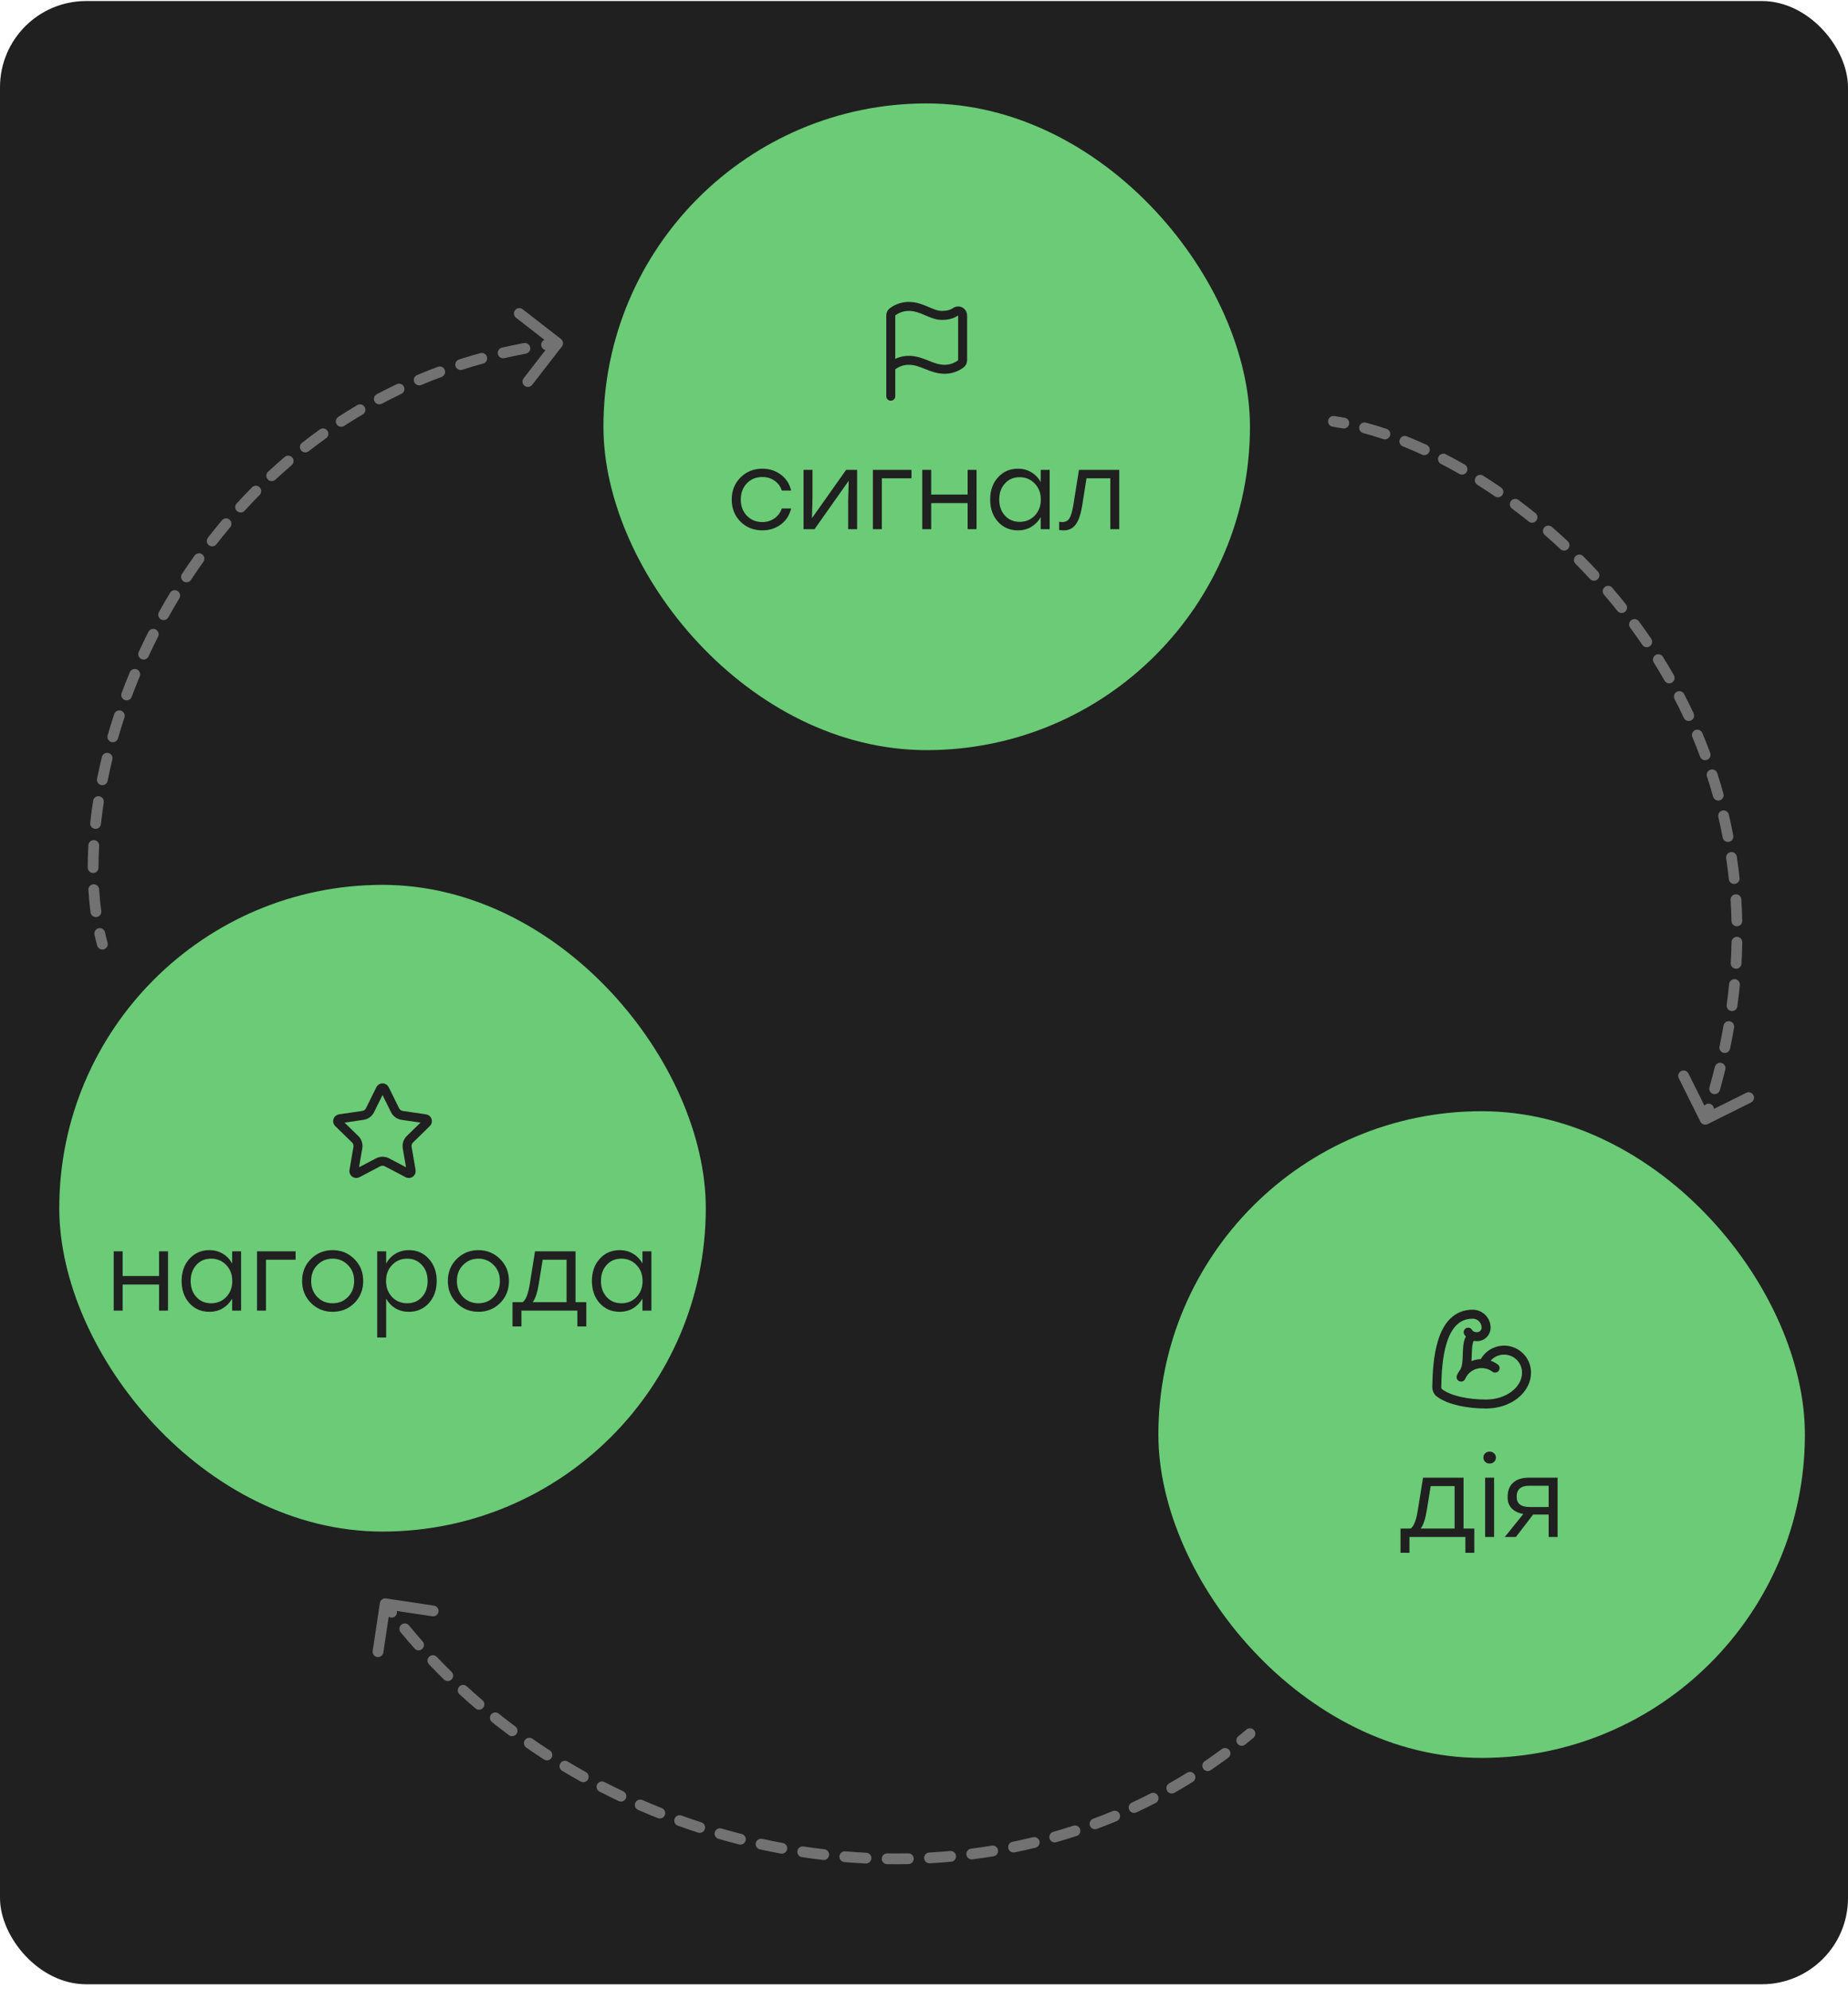
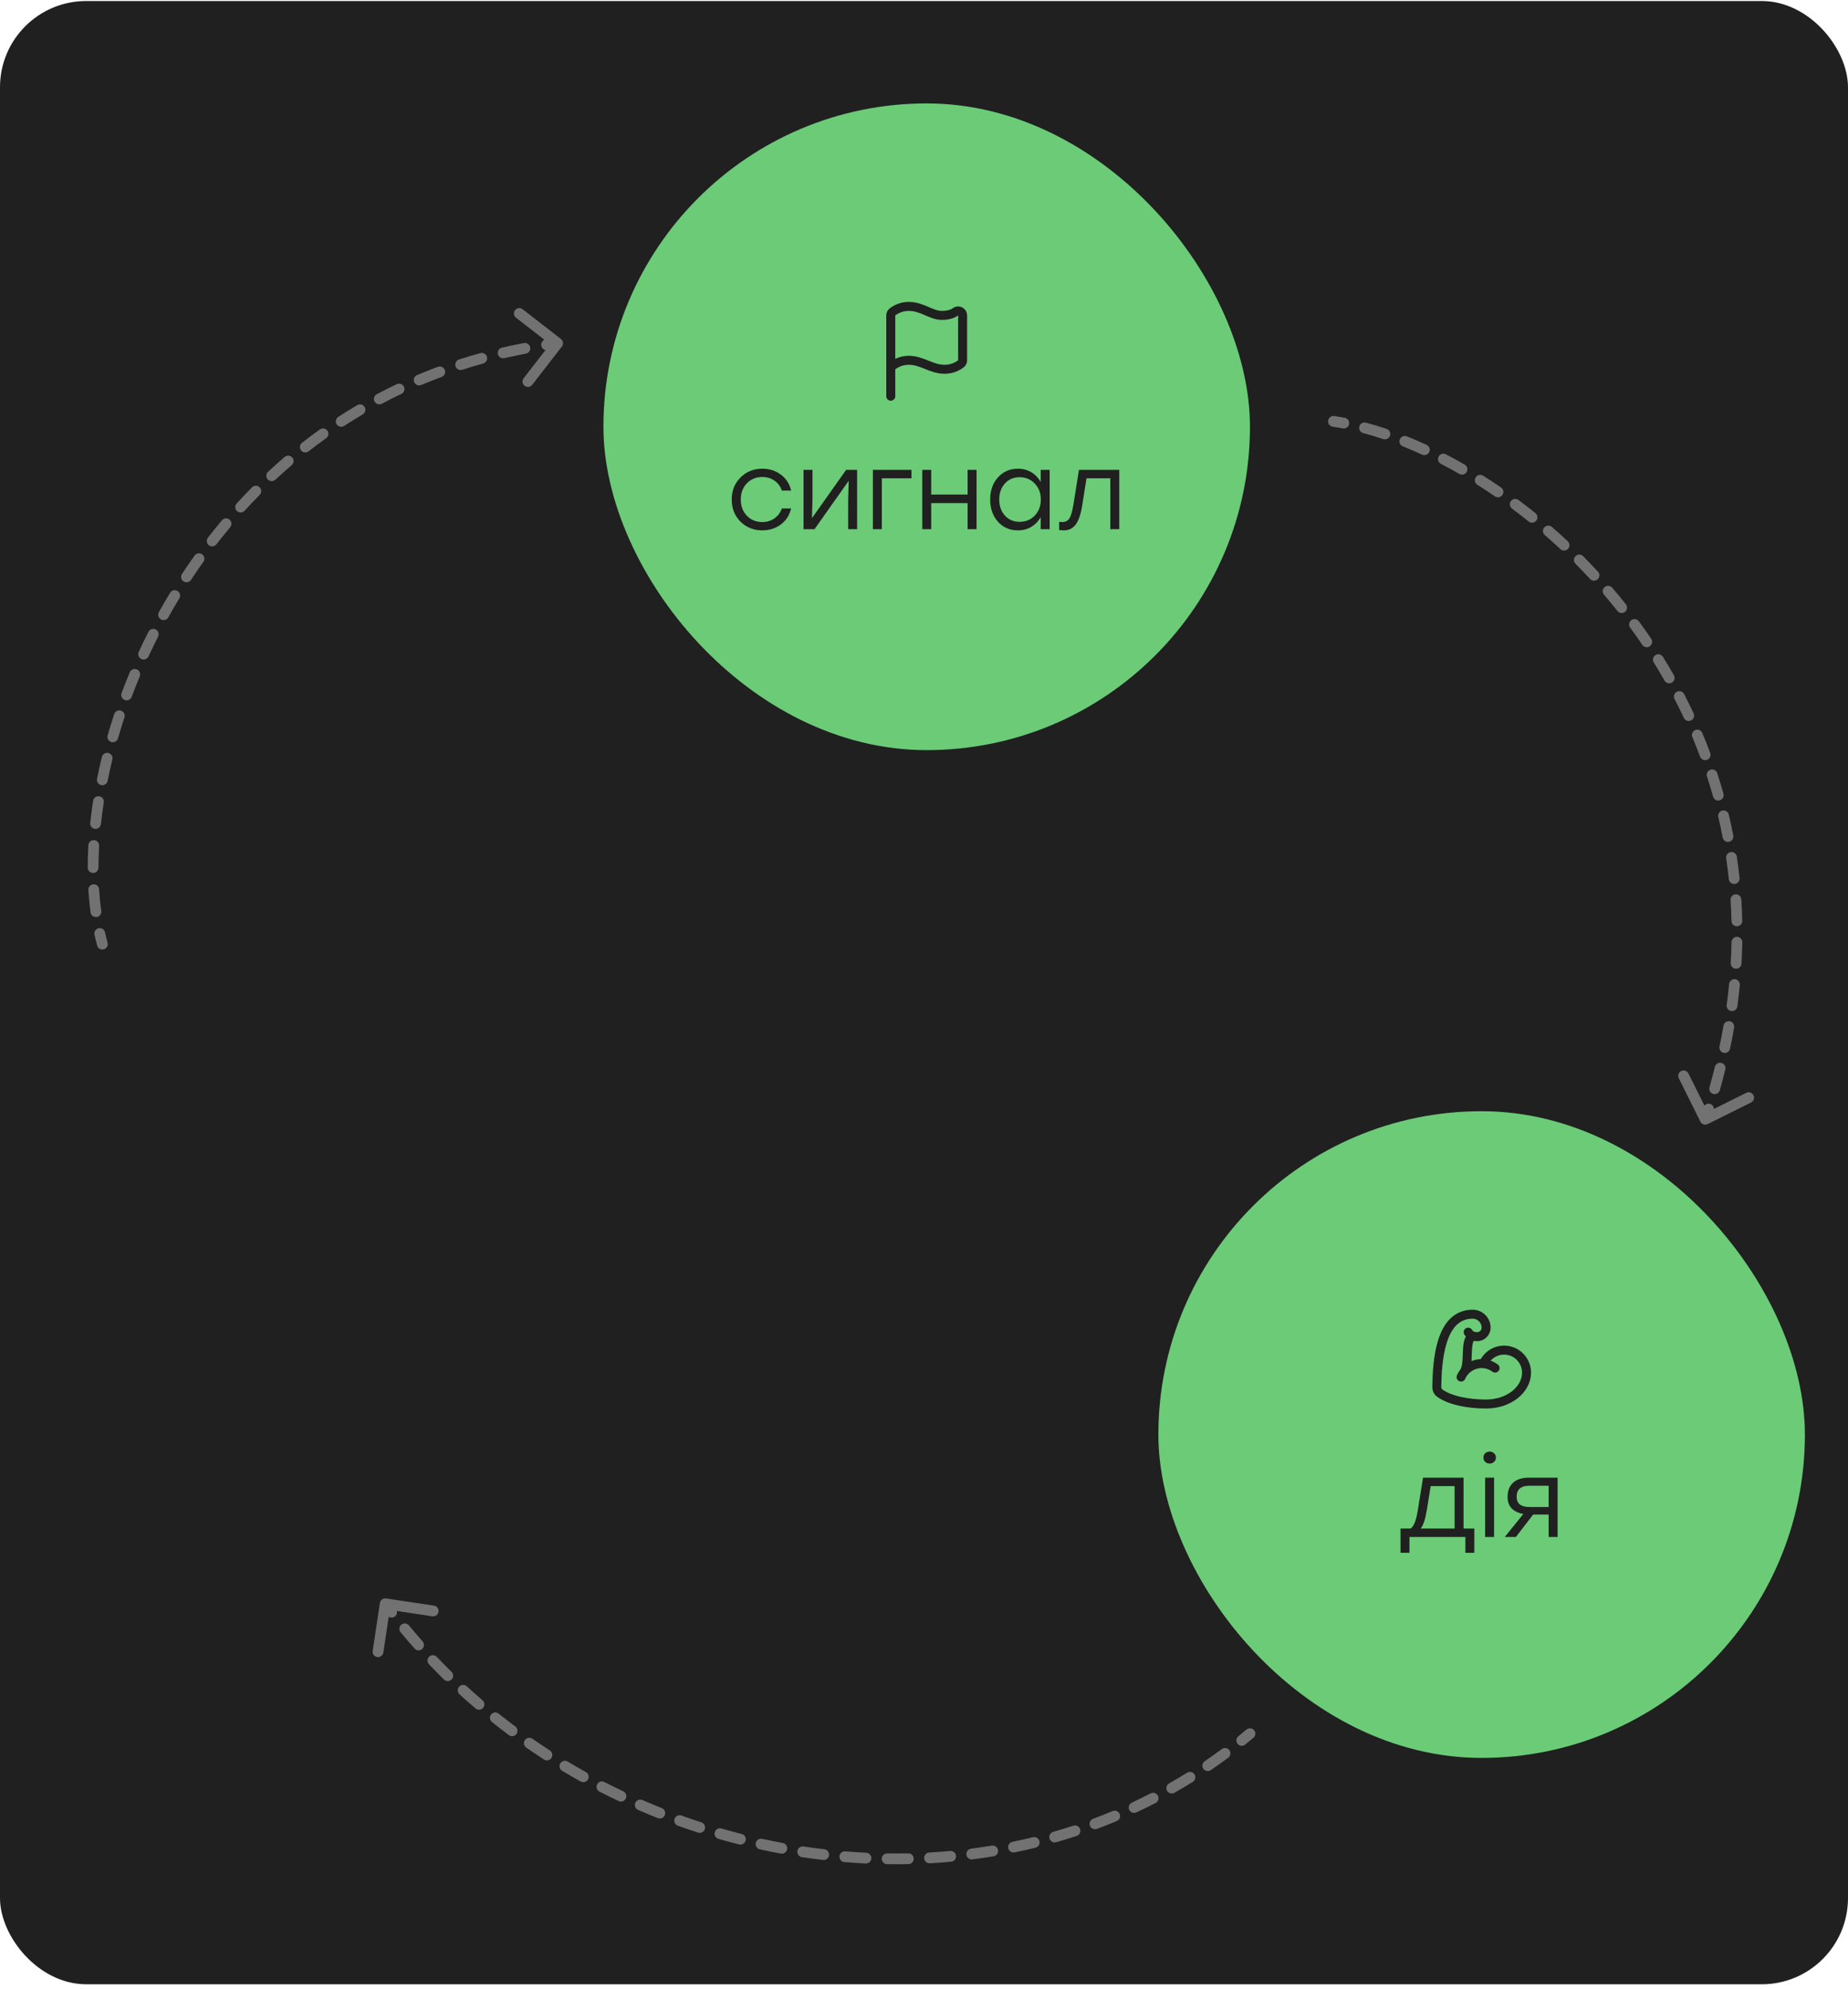
<svg xmlns="http://www.w3.org/2000/svg" width="343" height="369" viewBox="0 0 343 369" fill="none">
  <g clip-path="url(#clip0_4480_845)">
    <rect y="0.19" width="343" height="368" rx="16" fill="#202020" />
    <rect x="112" y="19.19" width="120" height="120" rx="60" fill="#6BCB77" />
    <path d="M165.333 73.523V58.523C165.333 58.394 165.363 58.266 165.421 58.15C165.479 58.035 165.563 57.934 165.667 57.856C166.532 57.207 167.585 56.856 168.667 56.856C171.167 56.856 172.833 58.523 174.777 58.523C175.889 58.523 176.741 58.301 177.333 57.856C177.457 57.764 177.604 57.707 177.758 57.693C177.913 57.679 178.068 57.709 178.206 57.778C178.344 57.847 178.461 57.953 178.542 58.085C178.624 58.217 178.667 58.368 178.667 58.523V66.856C178.667 66.986 178.637 67.113 178.579 67.229C178.521 67.345 178.437 67.445 178.333 67.523C177.468 68.172 176.415 68.523 175.333 68.523C172.833 68.523 171.167 66.856 168.667 66.856C167.437 66.856 166.25 67.31 165.333 68.13" stroke="#202020" stroke-width="1.667" stroke-linecap="round" stroke-linejoin="round" />
    <path d="M141.493 98.41C139.88 98.41 138.527 97.87 137.433 96.79C136.353 95.696 135.813 94.33 135.813 92.69C135.813 91.05 136.353 89.69 137.433 88.61C138.527 87.516 139.88 86.97 141.493 86.97C142.8 86.97 143.947 87.336 144.933 88.07C145.92 88.803 146.553 89.79 146.833 91.03H145.113C144.86 90.256 144.407 89.643 143.753 89.19C143.1 88.736 142.347 88.51 141.493 88.51C140.333 88.51 139.373 88.903 138.613 89.69C137.867 90.476 137.493 91.476 137.493 92.69C137.493 93.903 137.867 94.903 138.613 95.69C139.373 96.476 140.333 96.87 141.493 96.87C142.347 96.87 143.093 96.643 143.733 96.19C144.387 95.736 144.847 95.123 145.113 94.35H146.833C146.54 95.603 145.9 96.596 144.913 97.33C143.927 98.05 142.787 98.41 141.493 98.41ZM157.044 87.19H159.084V98.19H157.424V92.91L157.524 89.21L151.184 98.19H149.144V87.19H150.804V92.47L150.704 96.15L157.044 87.19ZM169.175 87.19V88.75H163.675V98.19H162.015V87.19H169.175ZM179.595 87.19H181.255V98.19H179.595V93.35H172.835V98.19H171.175V87.19H172.835V91.77H179.595V87.19ZM193.162 87.19H194.822V98.19H193.162V95.97C192.722 96.73 192.136 97.33 191.402 97.77C190.682 98.196 189.856 98.41 188.922 98.41C187.429 98.41 186.196 97.876 185.222 96.81C184.262 95.73 183.782 94.356 183.782 92.69C183.782 91.023 184.262 89.656 185.222 88.59C186.196 87.51 187.429 86.97 188.922 86.97C189.856 86.97 190.689 87.19 191.422 87.63C192.156 88.07 192.736 88.676 193.162 89.45V87.19ZM189.242 96.83C190.376 96.83 191.316 96.443 192.062 95.67C192.809 94.883 193.182 93.89 193.182 92.69C193.182 91.49 192.809 90.503 192.062 89.73C191.316 88.943 190.376 88.55 189.242 88.55C188.122 88.55 187.209 88.943 186.502 89.73C185.809 90.503 185.462 91.49 185.462 92.69C185.462 93.903 185.816 94.896 186.522 95.67C187.229 96.443 188.136 96.83 189.242 96.83ZM200.263 87.19H207.743V98.19H206.083V88.75H201.663L200.843 93.91C200.576 95.523 200.169 96.676 199.623 97.37C199.089 98.063 198.376 98.41 197.483 98.41C197.163 98.41 196.863 98.39 196.583 98.35V96.83C196.823 96.856 197.016 96.87 197.163 96.87C197.736 96.87 198.169 96.656 198.463 96.23C198.756 95.79 199.003 94.983 199.203 93.81L200.263 87.19Z" fill="#202020" />
    <rect x="215" y="206.19" width="120" height="120" rx="60" fill="#6BCB77" />
    <path d="M275.341 253.037C275.721 252.157 276.393 251.434 277.243 250.992C278.094 250.549 279.071 250.413 280.01 250.607C280.949 250.802 281.793 251.314 282.398 252.057C283.003 252.801 283.334 253.731 283.333 254.69C283.333 257.911 280 260.523 275.833 260.523C272.436 260.523 269.039 259.84 267.191 258.471C266.836 258.208 266.665 257.778 266.674 257.336C266.765 252.792 267.189 243.856 273.333 243.856C273.996 243.856 274.632 244.12 275.101 244.589C275.57 245.058 275.833 245.693 275.833 246.356C275.833 246.798 275.658 247.222 275.345 247.535C275.033 247.848 274.609 248.023 274.167 248.023C273.246 248.023 272.8 247.653 272.5 247.19M277.5 253.856C276.997 253.479 276.415 253.22 275.798 253.1C275.181 252.979 274.545 253 273.937 253.16C273.329 253.321 272.765 253.616 272.287 254.026C271.81 254.435 271.431 254.947 271.18 255.523M273.303 247.877C271.683 248.837 272.917 253.023 271.667 254.69" stroke="#202020" stroke-width="1.667" stroke-linecap="round" stroke-linejoin="round" />
    <path d="M271.644 283.63H273.644V288.13H271.984V285.19H269.984H261.604V288.13H259.944V283.63H261.824C262.424 283.216 262.87 282.063 263.164 280.17L264.124 274.19H271.644V283.63ZM263.684 283.63H269.984V275.75H265.544L264.824 280.21C264.557 281.863 264.177 283.003 263.684 283.63ZM275.65 269.67C275.877 269.456 276.157 269.35 276.49 269.35C276.823 269.35 277.097 269.456 277.31 269.67C277.537 269.883 277.65 270.143 277.65 270.45C277.65 270.77 277.537 271.036 277.31 271.25C277.097 271.463 276.823 271.57 276.49 271.57C276.157 271.57 275.877 271.463 275.65 271.25C275.437 271.036 275.33 270.77 275.33 270.45C275.33 270.143 275.437 269.883 275.65 269.67ZM275.65 285.19V274.19H277.31V285.19H275.65ZM283.739 274.19H289.099V285.19H287.439V281.03H284.559L281.359 285.19H279.299L282.739 280.93C281.833 280.77 281.119 280.43 280.599 279.91C280.079 279.376 279.819 278.67 279.819 277.79C279.819 276.63 280.159 275.743 280.839 275.13C281.519 274.503 282.486 274.19 283.739 274.19ZM283.879 279.63H287.439V275.69H283.799C282.266 275.69 281.499 276.376 281.499 277.75C281.499 279.003 282.293 279.63 283.879 279.63Z" fill="#202020" />
-     <rect x="11" y="164.19" width="120" height="120" rx="60" fill="#6BCB77" />
    <path d="M70.604 202.102C70.641 202.028 70.697 201.966 70.767 201.923C70.837 201.879 70.918 201.856 71 201.856C71.082 201.856 71.163 201.879 71.233 201.923C71.303 201.966 71.359 202.028 71.396 202.102L73.321 206.001C73.448 206.258 73.635 206.48 73.866 206.648C74.098 206.817 74.367 206.926 74.65 206.968L78.955 207.598C79.037 207.61 79.113 207.644 79.176 207.697C79.239 207.75 79.286 207.82 79.312 207.899C79.337 207.977 79.34 208.061 79.32 208.141C79.301 208.221 79.259 208.294 79.2 208.351L76.087 211.383C75.881 211.583 75.728 211.83 75.639 212.103C75.55 212.375 75.529 212.665 75.578 212.948L76.312 217.231C76.327 217.313 76.318 217.397 76.287 217.474C76.256 217.55 76.204 217.617 76.137 217.666C76.07 217.714 75.991 217.743 75.908 217.749C75.826 217.755 75.743 217.737 75.67 217.698L71.822 215.675C71.568 215.542 71.286 215.472 71 215.472C70.713 215.472 70.431 215.542 70.177 215.675L66.33 217.698C66.257 217.737 66.174 217.754 66.092 217.748C66.01 217.742 65.93 217.713 65.864 217.665C65.797 217.616 65.745 217.55 65.714 217.473C65.683 217.397 65.674 217.313 65.688 217.231L66.422 212.949C66.471 212.666 66.45 212.376 66.361 212.103C66.273 211.83 66.119 211.583 65.913 211.383L62.8 208.352C62.74 208.295 62.698 208.222 62.678 208.141C62.658 208.061 62.661 207.977 62.687 207.898C62.712 207.819 62.759 207.75 62.823 207.696C62.886 207.643 62.963 207.609 63.045 207.597L67.349 206.968C67.633 206.927 67.902 206.817 68.134 206.649C68.366 206.48 68.553 206.258 68.68 206.001L70.604 202.102Z" stroke="#202020" stroke-width="1.667" stroke-linecap="round" stroke-linejoin="round" />
    <path d="M29.523 232.19H31.183V243.19H29.523V238.35H22.763V243.19H21.103V232.19H22.763V236.77H29.523V232.19ZM43.09 232.19H44.75V243.19H43.09V240.97C42.65 241.73 42.063 242.33 41.33 242.77C40.61 243.196 39.783 243.41 38.85 243.41C37.357 243.41 36.123 242.876 35.15 241.81C34.19 240.73 33.71 239.356 33.71 237.69C33.71 236.023 34.19 234.656 35.15 233.59C36.123 232.51 37.357 231.97 38.85 231.97C39.783 231.97 40.617 232.19 41.35 232.63C42.083 233.07 42.663 233.676 43.09 234.45V232.19ZM39.17 241.83C40.303 241.83 41.243 241.443 41.99 240.67C42.737 239.883 43.11 238.89 43.11 237.69C43.11 236.49 42.737 235.503 41.99 234.73C41.243 233.943 40.303 233.55 39.17 233.55C38.05 233.55 37.137 233.943 36.43 234.73C35.737 235.503 35.39 236.49 35.39 237.69C35.39 238.903 35.743 239.896 36.45 240.67C37.157 241.443 38.063 241.83 39.17 241.83ZM54.865 232.19V233.75H49.365V243.19H47.705V232.19H54.865ZM61.733 231.97C63.32 231.97 64.66 232.516 65.753 233.61C66.86 234.69 67.413 236.05 67.413 237.69C67.413 239.33 66.867 240.696 65.773 241.79C64.68 242.87 63.333 243.41 61.733 243.41C60.147 243.41 58.806 242.863 57.713 241.77C56.62 240.676 56.073 239.316 56.073 237.69C56.073 236.063 56.62 234.703 57.713 233.61C58.82 232.516 60.16 231.97 61.733 231.97ZM64.573 234.73C63.8 233.943 62.853 233.55 61.733 233.55C60.613 233.55 59.666 233.943 58.893 234.73C58.133 235.503 57.753 236.49 57.753 237.69C57.753 238.89 58.133 239.883 58.893 240.67C59.666 241.443 60.613 241.83 61.733 241.83C62.867 241.83 63.813 241.443 64.573 240.67C65.347 239.883 65.733 238.89 65.733 237.69C65.733 236.49 65.347 235.503 64.573 234.73ZM75.912 231.97C77.405 231.97 78.632 232.51 79.592 233.59C80.565 234.656 81.052 236.023 81.052 237.69C81.052 239.356 80.565 240.73 79.592 241.81C78.618 242.876 77.385 243.41 75.892 243.41C74.958 243.41 74.125 243.196 73.392 242.77C72.672 242.33 72.098 241.73 71.672 240.97V248.19H70.012V232.19H71.672V234.45C72.098 233.676 72.678 233.07 73.412 232.63C74.145 232.19 74.978 231.97 75.912 231.97ZM75.592 241.83C76.698 241.83 77.605 241.443 78.312 240.67C79.018 239.896 79.372 238.903 79.372 237.69C79.372 236.49 79.018 235.503 78.312 234.73C77.605 233.943 76.698 233.55 75.592 233.55C74.458 233.55 73.518 233.943 72.772 234.73C72.025 235.503 71.652 236.49 71.652 237.69C71.652 238.89 72.025 239.883 72.772 240.67C73.518 241.443 74.458 241.83 75.592 241.83ZM88.784 231.97C90.371 231.97 91.711 232.516 92.804 233.61C93.911 234.69 94.464 236.05 94.464 237.69C94.464 239.33 93.917 240.696 92.824 241.79C91.731 242.87 90.384 243.41 88.784 243.41C87.197 243.41 85.857 242.863 84.764 241.77C83.671 240.676 83.124 239.316 83.124 237.69C83.124 236.063 83.671 234.703 84.764 233.61C85.871 232.516 87.211 231.97 88.784 231.97ZM91.624 234.73C90.851 233.943 89.904 233.55 88.784 233.55C87.664 233.55 86.717 233.943 85.944 234.73C85.184 235.503 84.804 236.49 84.804 237.69C84.804 238.89 85.184 239.883 85.944 240.67C86.717 241.443 87.664 241.83 88.784 241.83C89.917 241.83 90.864 241.443 91.624 240.67C92.397 239.883 92.784 238.89 92.784 237.69C92.784 236.49 92.397 235.503 91.624 234.73ZM106.824 241.63H108.824V246.13H107.164V243.19H105.164H96.784V246.13H95.124V241.63H97.004C97.603 241.216 98.05 240.063 98.344 238.17L99.303 232.19H106.824V241.63ZM98.864 241.63H105.164V233.75H100.724L100.004 238.21C99.737 239.863 99.357 241.003 98.864 241.63ZM119.242 232.19H120.902V243.19H119.242V240.97C118.802 241.73 118.216 242.33 117.482 242.77C116.762 243.196 115.936 243.41 115.002 243.41C113.509 243.41 112.276 242.876 111.302 241.81C110.342 240.73 109.862 239.356 109.862 237.69C109.862 236.023 110.342 234.656 111.302 233.59C112.276 232.51 113.509 231.97 115.002 231.97C115.936 231.97 116.769 232.19 117.502 232.63C118.236 233.07 118.816 233.676 119.242 234.45V232.19ZM115.322 241.83C116.456 241.83 117.396 241.443 118.142 240.67C118.889 239.883 119.262 238.89 119.262 237.69C119.262 236.49 118.889 235.503 118.142 234.73C117.396 233.943 116.456 233.55 115.322 233.55C114.202 233.55 113.289 233.943 112.582 234.73C111.889 235.503 111.542 236.49 111.542 237.69C111.542 238.903 111.896 239.896 112.602 240.67C113.309 241.443 114.216 241.83 115.322 241.83Z" fill="#202020" />
    <path d="M247.643 77.2C247.097 77.121 246.59 77.5 246.51 78.046C246.431 78.593 246.81 79.1 247.357 79.179L247.5 78.19L247.643 77.2ZM315.605 208.135C315.851 208.63 316.451 208.831 316.946 208.585L325.002 204.573C325.496 204.327 325.698 203.726 325.452 203.232C325.205 202.738 324.605 202.536 324.111 202.783L316.949 206.349L313.383 199.188C313.137 198.693 312.537 198.492 312.042 198.738C311.548 198.984 311.347 199.585 311.593 200.079L315.605 208.135ZM249.237 79.493C249.78 79.596 250.303 79.238 250.405 78.696C250.507 78.153 250.15 77.63 249.608 77.528L249.423 78.511L249.237 79.493ZM253.527 78.423C252.993 78.28 252.445 78.598 252.303 79.131C252.16 79.665 252.478 80.213 253.011 80.355L253.269 79.389L253.527 78.423ZM256.727 81.478C257.25 81.654 257.817 81.373 257.994 80.849C258.17 80.326 257.888 79.758 257.365 79.582L257.046 80.53L256.727 81.478ZM261.117 80.966C260.605 80.761 260.023 81.01 259.817 81.523C259.612 82.035 259.861 82.617 260.374 82.823L260.746 81.894L261.117 80.966ZM263.948 84.361C264.449 84.592 265.043 84.372 265.274 83.871C265.505 83.369 265.286 82.775 264.784 82.544L264.366 83.453L263.948 84.361ZM268.365 84.296C267.875 84.042 267.271 84.234 267.017 84.724C266.763 85.214 266.955 85.818 267.445 86.072L267.905 85.184L268.365 84.296ZM270.865 87.94C271.344 88.215 271.955 88.05 272.23 87.571C272.505 87.092 272.34 86.481 271.861 86.206L271.363 87.073L270.865 87.94ZM275.272 88.26C274.805 87.966 274.188 88.106 273.893 88.573C273.598 89.04 273.738 89.657 274.205 89.952L274.739 89.106L275.272 88.26ZM277.464 92.1C277.919 92.413 278.542 92.297 278.855 91.842C279.168 91.387 279.052 90.765 278.597 90.452L278.031 91.276L277.464 92.1ZM281.835 92.771C281.392 92.441 280.766 92.532 280.435 92.975C280.105 93.418 280.196 94.044 280.639 94.374L281.237 93.573L281.835 92.771ZM283.728 96.77C284.158 97.117 284.787 97.049 285.134 96.619C285.48 96.189 285.413 95.56 284.983 95.213L284.355 95.992L283.728 96.77ZM288.038 97.771C287.621 97.409 286.989 97.453 286.627 97.869C286.264 98.286 286.309 98.918 286.725 99.28L287.382 98.525L288.038 97.771ZM289.62 101.892C290.024 102.269 290.656 102.248 291.034 101.845C291.411 101.442 291.39 100.809 290.987 100.431L290.304 101.162L289.62 101.892ZM293.839 103.201C293.45 102.809 292.817 102.807 292.425 103.196C292.033 103.585 292.031 104.218 292.42 104.61L293.13 103.905L293.839 103.201ZM295.121 107.431C295.495 107.837 296.128 107.863 296.534 107.488C296.94 107.114 296.965 106.481 296.591 106.075L295.856 106.753L295.121 107.431ZM299.237 109.052C298.877 108.632 298.246 108.583 297.827 108.943C297.407 109.302 297.358 109.933 297.717 110.353L298.477 109.702L299.237 109.052ZM300.204 113.367C300.547 113.8 301.176 113.872 301.609 113.529C302.041 113.185 302.113 112.556 301.77 112.124L300.987 112.746L300.204 113.367ZM304.182 115.282C303.855 114.837 303.229 114.741 302.784 115.068C302.339 115.395 302.243 116.021 302.57 116.466L303.376 115.874L304.182 115.282ZM304.82 119.655C305.129 120.112 305.751 120.232 306.208 119.922C306.666 119.612 306.785 118.99 306.476 118.533L305.648 119.094L304.82 119.655ZM308.645 121.873C308.353 121.404 307.736 121.26 307.268 121.552C306.799 121.844 306.655 122.461 306.947 122.93L307.796 122.401L308.645 121.873ZM308.946 126.287C309.22 126.767 309.83 126.934 310.31 126.661C310.79 126.388 310.958 125.777 310.684 125.297L309.815 125.792L308.946 126.287ZM312.583 128.79C312.329 128.3 311.725 128.108 311.235 128.362C310.744 128.616 310.553 129.22 310.807 129.71L311.695 129.25L312.583 128.79ZM312.531 133.208C312.765 133.708 313.36 133.924 313.86 133.69C314.36 133.456 314.576 132.86 314.342 132.36L313.436 132.784L312.531 133.208ZM315.958 136.003C315.744 135.494 315.158 135.254 314.649 135.468C314.14 135.681 313.9 136.267 314.113 136.777L315.036 136.39L315.958 136.003ZM315.548 140.406C315.74 140.923 316.316 141.187 316.834 140.995C317.351 140.802 317.615 140.227 317.423 139.709L316.485 140.057L315.548 140.406ZM318.731 143.465C318.56 142.939 317.996 142.652 317.47 142.823C316.945 142.994 316.658 143.558 316.829 144.083L317.78 143.774L318.731 143.465ZM317.957 147.816C318.106 148.348 318.657 148.659 319.189 148.51C319.721 148.361 320.032 147.81 319.883 147.278L318.92 147.547L317.957 147.816ZM320.877 151.145C320.751 150.608 320.213 150.274 319.675 150.4C319.137 150.526 318.804 151.064 318.93 151.602L319.903 151.374L320.877 151.145ZM319.739 155.406C319.842 155.949 320.366 156.305 320.908 156.201C321.451 156.098 321.807 155.574 321.703 155.031L320.721 155.219L319.739 155.406ZM322.367 158.957C322.287 158.41 321.778 158.033 321.232 158.113C320.686 158.194 320.308 158.702 320.389 159.249L321.378 159.103L322.367 158.957ZM320.879 163.129C320.936 163.678 321.428 164.076 321.978 164.019C322.527 163.961 322.925 163.469 322.868 162.92L321.873 163.024L320.879 163.129ZM323.201 166.878C323.166 166.326 322.691 165.908 322.14 165.943C321.589 165.978 321.17 166.453 321.205 167.004L322.203 166.941L323.201 166.878ZM321.372 170.898C321.384 171.45 321.842 171.888 322.394 171.875C322.946 171.863 323.384 171.405 323.372 170.853L322.372 170.876L321.372 170.898ZM323.38 174.853C323.39 174.301 322.951 173.845 322.398 173.835C321.846 173.825 321.39 174.264 321.38 174.817L322.38 174.835L323.38 174.853ZM321.233 178.696C321.202 179.247 321.623 179.72 322.174 179.752C322.726 179.784 323.198 179.362 323.23 178.811L322.232 178.754L321.233 178.696ZM322.924 182.782C322.977 182.232 322.574 181.744 322.025 181.69C321.475 181.637 320.986 182.04 320.933 182.59L321.928 182.686L322.924 182.782ZM320.483 186.474C320.409 187.021 320.793 187.525 321.34 187.599C321.887 187.673 322.391 187.289 322.465 186.742L321.474 186.608L320.483 186.474ZM321.862 190.659C321.956 190.114 321.591 189.597 321.047 189.503C320.502 189.409 319.985 189.774 319.891 190.318L320.876 190.488L321.862 190.659ZM319.153 194.176C319.039 194.717 319.385 195.247 319.926 195.361C320.466 195.474 320.996 195.128 321.11 194.588L320.131 194.382L319.153 194.176ZM320.231 198.44C320.363 197.904 320.035 197.362 319.499 197.23C318.963 197.098 318.421 197.426 318.289 197.962L319.26 198.201L320.231 198.44ZM317.288 201.75C317.138 202.282 317.447 202.834 317.978 202.984C318.51 203.134 319.062 202.825 319.212 202.293L318.25 202.022L317.288 201.75ZM318.073 206.092C318.24 205.566 317.949 205.004 317.423 204.837C316.896 204.67 316.334 204.961 316.167 205.487L317.12 205.79L318.073 206.092ZM247.5 78.19L247.357 79.179C247.975 79.269 248.602 79.374 249.237 79.493L249.423 78.511L249.608 77.528C248.945 77.403 248.291 77.294 247.643 77.2L247.5 78.19ZM253.269 79.389L253.011 80.355C254.229 80.68 255.469 81.055 256.727 81.478L257.046 80.53L257.365 79.582C256.068 79.146 254.787 78.759 253.527 78.423L253.269 79.389ZM260.746 81.894L260.374 82.823C261.555 83.295 262.747 83.808 263.948 84.361L264.366 83.453L264.784 82.544C263.553 81.978 262.33 81.451 261.117 80.966L260.746 81.894ZM267.905 85.184L267.445 86.072C268.582 86.66 269.722 87.283 270.865 87.94L271.363 87.073L271.861 86.206C270.694 85.535 269.528 84.898 268.365 84.296L267.905 85.184ZM274.739 89.106L274.205 89.952C275.293 90.638 276.38 91.354 277.464 92.1L278.031 91.276L278.597 90.452C277.491 89.691 276.382 88.961 275.272 88.26L274.739 89.106ZM281.237 93.573L280.639 94.374C281.674 95.146 282.704 95.945 283.728 96.77L284.355 95.992L284.983 95.213C283.94 94.372 282.89 93.558 281.835 92.771L281.237 93.573ZM287.382 98.525L286.725 99.28C287.699 100.127 288.665 100.997 289.62 101.892L290.304 101.162L290.987 100.431C290.013 99.52 289.03 98.633 288.038 97.771L287.382 98.525ZM293.13 103.905L292.42 104.61C293.332 105.528 294.233 106.469 295.121 107.431L295.856 106.753L296.591 106.075C295.686 105.095 294.768 104.136 293.839 103.201L293.13 103.905ZM298.477 109.702L297.717 110.353C298.56 111.337 299.39 112.342 300.204 113.367L300.987 112.746L301.77 112.124C300.94 111.079 300.095 110.055 299.237 109.052L298.477 109.702ZM303.376 115.874L302.57 116.466C303.336 117.51 304.087 118.573 304.82 119.655L305.648 119.094L306.476 118.533C305.728 117.43 304.963 116.346 304.182 115.282L303.376 115.874ZM307.796 122.401L306.947 122.93C307.632 124.031 308.299 125.15 308.946 126.287L309.815 125.792L310.684 125.297C310.024 124.137 309.344 122.996 308.645 121.873L307.796 122.401ZM311.695 129.25L310.807 129.71C311.402 130.859 311.977 132.025 312.531 133.208L313.436 132.784L314.342 132.36C313.777 131.153 313.19 129.963 312.583 128.79L311.695 129.25ZM315.036 136.39L314.113 136.777C314.614 137.971 315.093 139.18 315.548 140.406L316.485 140.057L317.423 139.709C316.958 138.458 316.469 137.222 315.958 136.003L315.036 136.39ZM317.78 143.774L316.829 144.083C317.229 145.313 317.605 146.557 317.957 147.816L318.92 147.547L319.883 147.278C319.524 145.992 319.139 144.721 318.731 143.465L317.78 143.774ZM319.903 151.374L318.93 151.602C319.224 152.857 319.494 154.125 319.739 155.406L320.721 155.219L321.703 155.031C321.454 153.722 321.178 152.427 320.877 151.145L319.903 151.374ZM321.378 159.103L320.389 159.249C320.578 160.529 320.741 161.823 320.879 163.129L321.873 163.024L322.868 162.92C322.728 161.586 322.56 160.265 322.367 158.957L321.378 159.103ZM322.203 166.941L321.205 167.004C321.287 168.291 321.343 169.589 321.372 170.898L322.372 170.876L323.372 170.853C323.342 169.517 323.284 168.191 323.201 166.878L322.203 166.941ZM322.38 174.835L321.38 174.817C321.357 176.099 321.309 177.393 321.233 178.696L322.232 178.754L323.23 178.811C323.307 177.481 323.356 176.162 323.38 174.853L322.38 174.835ZM321.928 182.686L320.933 182.59C320.809 183.875 320.659 185.17 320.483 186.474L321.474 186.608L322.465 186.742C322.644 185.412 322.797 184.092 322.924 182.782L321.928 182.686ZM320.876 190.488L319.891 190.318C319.67 191.596 319.425 192.882 319.153 194.176L320.131 194.382L321.11 194.588C321.387 193.27 321.637 191.96 321.862 190.659L320.876 190.488ZM319.26 198.201L318.289 197.962C317.98 199.217 317.646 200.48 317.288 201.75L318.25 202.022L319.212 202.293C319.577 201.002 319.916 199.717 320.231 198.44L319.26 198.201ZM317.12 205.79L316.167 205.487C315.968 206.114 315.763 206.742 315.552 207.372L316.5 207.69L317.448 208.007C317.663 207.367 317.871 206.729 318.073 206.092L317.12 205.79Z" fill="#727272" />
    <path d="M232.644 322.454C233.066 322.099 233.121 321.468 232.765 321.045C232.409 320.623 231.778 320.569 231.356 320.925L232 321.689L232.644 322.454ZM71.649 296.596C71.103 296.514 70.593 296.89 70.511 297.436L69.172 306.336C69.09 306.882 69.466 307.391 70.012 307.474C70.558 307.556 71.068 307.18 71.15 306.634L72.34 298.723L80.251 299.913C80.797 299.995 81.306 299.619 81.389 299.073C81.471 298.527 81.095 298.017 80.549 297.935L71.649 296.596ZM229.848 322.168C229.418 322.515 229.351 323.145 229.698 323.575C230.045 324.004 230.675 324.071 231.105 323.724L230.476 322.946L229.848 322.168ZM227.968 326.154C228.412 325.825 228.504 325.198 228.175 324.755C227.846 324.311 227.219 324.219 226.776 324.548L227.372 325.351L227.968 326.154ZM223.599 326.808C223.143 327.119 223.025 327.741 223.336 328.197C223.647 328.654 224.269 328.772 224.725 328.461L224.162 327.635L223.599 326.808ZM221.395 330.631C221.864 330.339 222.007 329.722 221.715 329.253C221.423 328.784 220.806 328.641 220.338 328.933L220.866 329.782L221.395 330.631ZM216.995 330.921C216.515 331.194 216.346 331.804 216.619 332.285C216.891 332.765 217.502 332.933 217.982 332.661L217.489 331.791L216.995 330.921ZM214.485 334.552C214.976 334.3 215.169 333.697 214.916 333.206C214.663 332.715 214.06 332.522 213.569 332.774L214.027 333.663L214.485 334.552ZM210.072 334.487C209.571 334.72 209.354 335.315 209.587 335.816C209.82 336.316 210.415 336.534 210.915 336.301L210.494 335.394L210.072 334.487ZM207.281 337.903C207.79 337.69 208.031 337.105 207.819 336.595C207.606 336.085 207.02 335.845 206.511 336.057L206.896 336.98L207.281 337.903ZM202.888 337.485C202.37 337.677 202.107 338.253 202.299 338.77C202.491 339.288 203.067 339.552 203.584 339.36L203.236 338.422L202.888 337.485ZM199.833 340.67C200.358 340.498 200.644 339.933 200.472 339.408C200.3 338.883 199.736 338.597 199.211 338.769L199.522 339.719L199.833 340.67ZM195.487 339.908C194.955 340.06 194.648 340.613 194.799 341.144C194.95 341.675 195.504 341.983 196.035 341.832L195.761 340.87L195.487 339.908ZM192.195 342.847C192.732 342.716 193.06 342.175 192.929 341.638C192.798 341.102 192.257 340.773 191.721 340.904L191.958 341.876L192.195 342.847ZM187.919 341.756C187.378 341.867 187.029 342.395 187.139 342.936C187.25 343.477 187.778 343.826 188.319 343.716L188.119 342.736L187.919 341.756ZM184.415 344.438C184.96 344.348 185.328 343.833 185.238 343.288C185.147 342.743 184.632 342.375 184.088 342.465L184.251 343.452L184.415 344.438ZM180.232 343.032C179.684 343.102 179.297 343.603 179.367 344.151C179.438 344.699 179.939 345.086 180.487 345.016L180.359 344.024L180.232 343.032ZM176.54 345.45C177.09 345.399 177.495 344.913 177.445 344.363C177.394 343.813 176.907 343.408 176.357 343.458L176.449 344.454L176.54 345.45ZM172.47 343.745C171.919 343.775 171.497 344.247 171.528 344.799C171.559 345.35 172.03 345.772 172.582 345.742L172.526 344.743L172.47 343.745ZM168.616 345.893C169.168 345.881 169.606 345.425 169.595 344.873C169.583 344.32 169.127 343.882 168.575 343.893L168.595 344.893L168.616 345.893ZM164.675 343.905C164.122 343.897 163.668 344.339 163.66 344.891C163.652 345.443 164.094 345.897 164.646 345.905L164.66 344.905L164.675 343.905ZM160.681 345.78C161.232 345.807 161.701 345.382 161.728 344.83C161.755 344.278 161.33 343.809 160.778 343.782L160.729 344.781L160.681 345.78ZM156.887 343.526C156.336 343.481 155.853 343.89 155.808 344.44C155.762 344.991 156.171 345.474 156.722 345.52L156.804 344.523L156.887 343.526ZM152.773 345.125C153.321 345.189 153.818 344.797 153.882 344.248C153.946 343.7 153.553 343.203 153.005 343.139L152.889 344.132L152.773 345.125ZM149.139 342.621C148.593 342.539 148.084 342.915 148.001 343.461C147.919 344.007 148.295 344.517 148.841 344.599L148.99 343.61L149.139 342.621ZM144.929 343.943C145.472 344.043 145.994 343.684 146.094 343.141C146.195 342.598 145.836 342.076 145.293 341.976L145.111 342.959L144.929 343.943ZM141.468 341.204C140.929 341.086 140.396 341.427 140.277 341.967C140.159 342.506 140.501 343.039 141.04 343.157L141.254 342.181L141.468 341.204ZM137.18 342.245C137.715 342.381 138.259 342.057 138.395 341.522C138.53 340.986 138.207 340.442 137.671 340.307L137.425 341.276L137.18 342.245ZM133.906 339.287C133.376 339.134 132.821 339.44 132.668 339.97C132.515 340.501 132.821 341.055 133.352 341.208L133.629 340.247L133.906 339.287ZM129.559 340.047C130.084 340.217 130.648 339.929 130.819 339.404C130.989 338.879 130.701 338.315 130.175 338.144L129.867 339.096L129.559 340.047ZM126.483 336.882C125.963 336.695 125.39 336.964 125.203 337.484C125.016 338.003 125.286 338.576 125.805 338.764L126.144 337.823L126.483 336.882ZM122.097 337.36C122.61 337.564 123.191 337.313 123.395 336.8C123.599 336.286 123.348 335.705 122.835 335.501L122.466 336.43L122.097 337.36ZM119.232 334.003C118.726 333.782 118.137 334.014 117.917 334.521C117.696 335.027 117.928 335.616 118.435 335.837L118.834 334.92L119.232 334.003ZM114.823 334.195C115.322 334.432 115.918 334.219 116.155 333.72C116.392 333.221 116.179 332.625 115.68 332.388L115.251 333.292L114.823 334.195ZM112.183 330.66C111.692 330.407 111.089 330.6 110.836 331.092C110.583 331.583 110.776 332.186 111.268 332.438L111.725 331.549L112.183 330.66ZM107.771 330.566C108.253 330.835 108.862 330.661 109.131 330.179C109.4 329.696 109.226 329.087 108.744 328.819L108.257 329.692L107.771 330.566ZM105.366 326.866C104.892 326.581 104.278 326.735 103.994 327.208C103.71 327.682 103.863 328.296 104.336 328.58L104.851 327.723L105.366 326.866ZM100.97 326.483C101.433 326.783 102.053 326.65 102.352 326.186C102.652 325.722 102.519 325.103 102.055 324.803L101.512 325.643L100.97 326.483ZM98.815 322.633C98.361 322.318 97.738 322.43 97.423 322.884C97.108 323.337 97.22 323.961 97.674 324.276L98.244 323.454L98.815 322.633ZM94.453 321.959C94.896 322.289 95.522 322.197 95.852 321.754C96.182 321.311 96.091 320.685 95.648 320.355L95.05 321.157L94.453 321.959ZM92.559 317.973C92.127 317.628 91.498 317.699 91.153 318.13C90.809 318.562 90.879 319.191 91.311 319.536L91.935 318.754L92.559 317.973ZM88.254 317.008C88.673 317.367 89.305 317.318 89.663 316.899C90.023 316.479 89.973 315.848 89.554 315.489L88.904 316.248L88.254 317.008ZM86.634 312.903C86.227 312.53 85.594 312.557 85.221 312.965C84.848 313.372 84.876 314.004 85.283 314.377L85.959 313.64L86.634 312.903ZM82.403 311.645C82.797 312.032 83.43 312.026 83.817 311.632C84.204 311.238 84.198 310.605 83.805 310.218L83.104 310.932L82.403 311.645ZM81.072 307.44C80.692 307.039 80.058 307.023 79.658 307.403C79.258 307.784 79.241 308.417 79.622 308.817L80.347 308.128L81.072 307.44ZM76.939 305.892C77.305 306.306 77.937 306.344 78.351 305.978C78.764 305.612 78.803 304.98 78.437 304.566L77.688 305.229L76.939 305.892ZM75.902 301.6C75.551 301.174 74.921 301.114 74.495 301.465C74.069 301.816 74.008 302.446 74.359 302.873L75.131 302.236L75.902 301.6ZM71.891 299.768C72.227 300.206 72.855 300.289 73.293 299.953C73.731 299.617 73.814 298.99 73.478 298.551L72.685 299.16L71.891 299.768ZM232 321.689L231.356 320.925C230.856 321.345 230.354 321.76 229.848 322.168L230.476 322.946L231.105 323.724C231.621 323.307 232.134 322.884 232.644 322.454L232 321.689ZM227.372 325.351L226.776 324.548C225.729 325.326 224.67 326.079 223.599 326.808L224.162 327.635L224.725 328.461C225.818 327.717 226.899 326.948 227.968 326.154L227.372 325.351ZM220.866 329.782L220.338 328.933C219.234 329.62 218.12 330.283 216.995 330.921L217.489 331.791L217.982 332.661C219.13 332.009 220.268 331.332 221.395 330.631L220.866 329.782ZM214.027 333.663L213.569 332.774C212.413 333.37 211.247 333.941 210.072 334.487L210.494 335.394L210.915 336.301C212.115 335.743 213.305 335.16 214.485 334.552L214.027 333.663ZM206.896 336.98L206.511 336.057C205.311 336.558 204.104 337.033 202.888 337.485L203.236 338.422L203.584 339.36C204.825 338.899 206.057 338.414 207.281 337.903L206.896 336.98ZM199.522 339.719L199.211 338.769C197.976 339.173 196.735 339.553 195.487 339.908L195.761 340.87L196.035 341.832C197.307 341.469 198.574 341.082 199.833 340.67L199.522 339.719ZM191.958 341.876L191.721 340.904C190.459 341.212 189.191 341.496 187.919 341.756L188.119 342.736L188.319 343.716C189.616 343.45 190.909 343.161 192.195 342.847L191.958 341.876ZM184.251 343.452L184.088 342.465C182.806 342.678 181.521 342.867 180.232 343.032L180.359 344.024L180.487 345.016C181.8 344.847 183.109 344.655 184.415 344.438L184.251 343.452ZM176.449 344.454L176.357 343.458C175.064 343.577 173.768 343.672 172.47 343.745L172.526 344.743L172.582 345.742C173.904 345.668 175.223 345.571 176.54 345.45L176.449 344.454ZM168.595 344.893L168.575 343.893C167.276 343.92 165.975 343.924 164.675 343.905L164.66 344.905L164.646 345.905C165.97 345.924 167.293 345.92 168.616 345.893L168.595 344.893ZM160.729 344.781L160.778 343.782C159.481 343.719 158.183 343.634 156.887 343.526L156.804 344.523L156.722 345.52C158.041 345.629 159.361 345.716 160.681 345.78L160.729 344.781ZM152.889 344.132L153.005 343.139C151.715 342.988 150.426 342.815 149.139 342.621L148.99 343.61L148.841 344.599C150.149 344.796 151.46 344.972 152.773 345.125L152.889 344.132ZM145.111 342.959L145.293 341.976C144.015 341.74 142.74 341.482 141.468 341.204L141.254 342.181L141.04 343.157C142.333 343.441 143.63 343.702 144.929 343.943L145.111 342.959ZM137.425 341.276L137.671 340.307C136.412 339.987 135.156 339.647 133.906 339.287L133.629 340.247L133.352 341.208C134.623 341.575 135.899 341.921 137.18 342.245L137.425 341.276ZM129.867 339.096L130.175 338.144C128.939 337.744 127.708 337.323 126.483 336.882L126.144 337.823L125.805 338.764C127.05 339.212 128.302 339.64 129.559 340.047L129.867 339.096ZM122.466 336.43L122.835 335.501C121.627 335.021 120.426 334.522 119.232 334.003L118.834 334.92L118.435 335.837C119.648 336.364 120.869 336.872 122.097 337.36L122.466 336.43ZM115.251 333.292L115.68 332.388C114.505 331.831 113.34 331.255 112.183 330.66L111.725 331.549L111.268 332.438C112.444 333.044 113.629 333.629 114.823 334.195L115.251 333.292ZM108.257 329.692L108.744 328.819C107.608 328.186 106.482 327.535 105.366 326.866L104.851 327.723L104.336 328.58C105.471 329.261 106.616 329.923 107.771 330.566L108.257 329.692ZM101.512 325.643L102.055 324.803C100.964 324.098 99.883 323.374 98.815 322.633L98.244 323.454L97.674 324.276C98.761 325.03 99.86 325.766 100.97 326.483L101.512 325.643ZM95.05 321.157L95.648 320.355C94.606 319.579 93.576 318.785 92.559 317.973L91.935 318.754L91.311 319.536C92.345 320.362 93.393 321.169 94.453 321.959L95.05 321.157ZM88.904 316.248L89.554 315.489C88.567 314.644 87.594 313.782 86.634 312.903L85.959 313.64L85.283 314.377C86.259 315.272 87.249 316.149 88.254 317.008L88.904 316.248ZM83.104 310.932L83.805 310.218C82.879 309.309 81.968 308.383 81.072 307.44L80.347 308.128L79.622 308.817C80.534 309.777 81.461 310.72 82.403 311.645L83.104 310.932ZM77.688 305.229L78.437 304.566C77.576 303.594 76.731 302.605 75.902 301.6L75.131 302.236L74.359 302.873C75.203 303.896 76.063 304.902 76.939 305.892L77.688 305.229ZM72.685 299.16L73.478 298.551C73.083 298.035 72.691 297.515 72.304 296.991L71.5 297.585L70.695 298.179C71.09 298.713 71.488 299.242 71.891 299.768L72.685 299.16Z" fill="#727272" />
    <path d="M18.035 175.453C18.181 175.986 18.731 176.3 19.264 176.154C19.796 176.009 20.11 175.459 19.965 174.926L19 175.19L18.035 175.453ZM104.29 64.303C104.629 63.867 104.549 63.239 104.113 62.9L97.004 57.381C96.568 57.042 95.94 57.121 95.601 57.557C95.262 57.994 95.341 58.622 95.778 58.961L102.097 63.866L97.191 70.186C96.852 70.622 96.931 71.25 97.368 71.589C97.804 71.927 98.432 71.848 98.771 71.412L104.29 64.303ZM19.489 173C19.369 172.461 18.835 172.121 18.296 172.241C17.757 172.36 17.416 172.894 17.536 173.434L18.512 173.217L19.489 173ZM16.807 169.305C16.881 169.852 17.384 170.236 17.931 170.163C18.479 170.089 18.863 169.586 18.789 169.038L17.798 169.172L16.807 169.305ZM18.399 165.019C18.365 164.468 17.891 164.049 17.34 164.083C16.788 164.117 16.369 164.591 16.403 165.142L17.401 165.081L18.399 165.019ZM16.279 160.986C16.279 161.538 16.726 161.986 17.279 161.987C17.831 161.987 18.279 161.54 18.279 160.988L17.279 160.987L16.279 160.986ZM18.398 156.947C18.429 156.396 18.007 155.923 17.456 155.892C16.905 155.861 16.432 156.282 16.401 156.834L17.399 156.89L18.398 156.947ZM16.742 152.697C16.683 153.246 17.08 153.739 17.63 153.798C18.179 153.857 18.672 153.46 18.731 152.911L17.736 152.804L16.742 152.697ZM19.26 148.891C19.345 148.345 18.971 147.834 18.426 147.749C17.88 147.664 17.369 148.038 17.284 148.584L18.272 148.737L19.26 148.891ZM18.012 144.501C17.903 145.043 18.254 145.57 18.795 145.679C19.337 145.787 19.864 145.436 19.972 144.895L18.992 144.698L18.012 144.501ZM20.855 140.93C20.987 140.393 20.658 139.852 20.122 139.721C19.585 139.59 19.044 139.918 18.913 140.455L19.884 140.692L20.855 140.93ZM19.977 136.455C19.824 136.986 20.131 137.54 20.662 137.692C21.192 137.845 21.746 137.538 21.899 137.008L20.938 136.731L19.977 136.455ZM23.097 133.13C23.27 132.606 22.985 132.04 22.46 131.867C21.936 131.694 21.371 131.979 21.197 132.503L22.147 132.817L23.097 133.13ZM22.569 128.601C22.376 129.118 22.639 129.694 23.157 129.887C23.674 130.08 24.25 129.817 24.443 129.3L23.506 128.95L22.569 128.601ZM25.934 125.521C26.147 125.011 25.905 124.426 25.396 124.213C24.886 124.001 24.3 124.242 24.088 124.752L25.011 125.137L25.934 125.521ZM25.75 120.962C25.519 121.463 25.738 122.057 26.24 122.289C26.741 122.52 27.335 122.301 27.567 121.799L26.658 121.381L25.75 120.962ZM29.337 118.139C29.587 117.647 29.39 117.045 28.897 116.795C28.405 116.546 27.803 116.743 27.553 117.235L28.445 117.687L29.337 118.139ZM29.494 113.577C29.227 114.06 29.401 114.669 29.884 114.937C30.367 115.204 30.975 115.03 31.243 114.547L30.369 114.062L29.494 113.577ZM33.282 111.031C33.568 110.558 33.416 109.943 32.944 109.658C32.471 109.372 31.857 109.523 31.571 109.995L32.426 110.513L33.282 111.031ZM33.778 106.499C33.474 106.96 33.602 107.58 34.064 107.884C34.525 108.187 35.145 108.06 35.449 107.598L34.614 107.048L33.778 106.499ZM37.746 104.25C38.067 103.8 37.963 103.176 37.514 102.854C37.065 102.533 36.44 102.637 36.119 103.087L36.932 103.668L37.746 104.25ZM38.591 99.766C38.253 100.202 38.332 100.83 38.769 101.169C39.205 101.507 39.833 101.428 40.172 100.991L39.381 100.379L38.591 99.766ZM42.724 97.83C43.08 97.407 43.025 96.776 42.602 96.421C42.18 96.066 41.549 96.12 41.194 96.543L41.959 97.186L42.724 97.83ZM43.924 93.425C43.552 93.833 43.581 94.466 43.989 94.838C44.397 95.21 45.029 95.181 45.401 94.773L44.663 94.099L43.924 93.425ZM48.195 91.833C48.584 91.44 48.581 90.807 48.188 90.418C47.795 90.03 47.162 90.033 46.774 90.426L47.484 91.129L48.195 91.833ZM49.747 87.544C49.343 87.92 49.319 88.553 49.695 88.958C50.071 89.362 50.704 89.385 51.109 89.009L50.428 88.277L49.747 87.544ZM54.139 86.309C54.559 85.951 54.609 85.32 54.251 84.9C53.892 84.48 53.261 84.43 52.841 84.788L53.49 85.549L54.139 86.309ZM56.052 82.164C55.617 82.504 55.54 83.133 55.88 83.568C56.22 84.003 56.849 84.08 57.284 83.74L56.668 82.952L56.052 82.164ZM60.533 81.311C60.982 80.99 61.086 80.365 60.765 79.916C60.444 79.466 59.82 79.362 59.37 79.683L59.951 80.497L60.533 81.311ZM62.791 77.351C62.328 77.652 62.196 78.272 62.497 78.735C62.798 79.198 63.418 79.329 63.881 79.028L63.336 78.19L62.791 77.351ZM67.329 76.893C67.805 76.613 67.964 76 67.683 75.524C67.403 75.048 66.79 74.89 66.314 75.17L66.822 76.032L67.329 76.893ZM69.936 73.144C69.448 73.403 69.263 74.008 69.521 74.496C69.78 74.984 70.386 75.169 70.874 74.911L70.405 74.027L69.936 73.144ZM74.496 73.09C74.995 72.853 75.208 72.257 74.971 71.758C74.734 71.259 74.137 71.047 73.638 71.284L74.067 72.187L74.496 73.09ZM77.414 69.591C76.905 69.806 76.667 70.392 76.882 70.901C77.096 71.41 77.683 71.648 78.192 71.434L77.803 70.513L77.414 69.591ZM81.964 69.939C82.482 69.747 82.746 69.171 82.554 68.654C82.362 68.136 81.786 67.872 81.269 68.064L81.617 69.001L81.964 69.939ZM85.196 66.704C84.67 66.873 84.381 67.437 84.55 67.962C84.72 68.488 85.283 68.777 85.809 68.608L85.502 67.656L85.196 66.704ZM89.683 67.451C90.215 67.304 90.528 66.754 90.381 66.221C90.235 65.689 89.684 65.376 89.152 65.523L89.417 66.487L89.683 67.451ZM93.166 64.507C92.628 64.632 92.292 65.168 92.416 65.707C92.54 66.245 93.077 66.58 93.615 66.456L93.391 65.482L93.166 64.507ZM97.605 65.623C98.148 65.521 98.506 64.999 98.404 64.456C98.302 63.913 97.78 63.555 97.237 63.657L97.421 64.64L97.605 65.623ZM101.303 62.979C100.757 63.059 100.379 63.567 100.458 64.114C100.538 64.66 101.046 65.038 101.593 64.958L101.448 63.969L101.303 62.979ZM19 175.19L19.965 174.926C19.793 174.298 19.634 173.656 19.489 173L18.512 173.217L17.536 173.434C17.689 174.12 17.855 174.794 18.035 175.453L19 175.19ZM17.798 169.172L18.789 169.038C18.614 167.739 18.484 166.398 18.399 165.019L17.401 165.081L16.403 165.142C16.491 166.566 16.625 167.955 16.807 169.305L17.798 169.172ZM17.279 160.987L18.279 160.988C18.281 159.667 18.32 158.319 18.398 156.947L17.399 156.89L16.401 156.834C16.321 158.241 16.281 159.626 16.279 160.986L17.279 160.987ZM17.736 152.804L18.731 152.911C18.873 151.588 19.05 150.247 19.26 148.891L18.272 148.737L17.284 148.584C17.069 149.97 16.888 151.342 16.742 152.697L17.736 152.804ZM18.992 144.698L19.972 144.895C20.236 143.583 20.53 142.261 20.855 140.93L19.884 140.692L18.913 140.455C18.581 141.812 18.28 143.162 18.012 144.501L18.992 144.698ZM20.938 136.731L21.899 137.008C22.269 135.72 22.669 134.426 23.097 133.13L22.147 132.817L21.197 132.503C20.761 133.824 20.355 135.142 19.977 136.455L20.938 136.731ZM23.506 128.95L24.443 129.3C24.913 128.04 25.41 126.78 25.934 125.521L25.011 125.137L24.088 124.752C23.554 126.034 23.048 127.318 22.569 128.601L23.506 128.95ZM26.658 121.381L27.567 121.799C28.131 120.576 28.721 119.355 29.337 118.139L28.445 117.687L27.553 117.235C26.925 118.473 26.325 119.716 25.75 120.962L26.658 121.381ZM30.369 114.062L31.243 114.547C31.898 113.368 32.577 112.196 33.282 111.031L32.426 110.513L31.571 109.995C30.853 111.182 30.161 112.376 29.494 113.577L30.369 114.062ZM34.614 107.048L35.449 107.598C36.19 106.472 36.956 105.355 37.746 104.25L36.932 103.668L36.119 103.087C35.313 104.213 34.533 105.351 33.778 106.499L34.614 107.048ZM39.381 100.379L40.172 100.991C40.999 99.925 41.849 98.871 42.724 97.83L41.959 97.186L41.194 96.543C40.301 97.604 39.434 98.679 38.591 99.766L39.381 100.379ZM44.663 94.099L45.401 94.773C46.309 93.778 47.24 92.797 48.195 91.833L47.484 91.129L46.774 90.426C45.8 91.41 44.85 92.41 43.924 93.425L44.663 94.099ZM50.428 88.277L51.109 89.009C52.096 88.092 53.106 87.191 54.139 86.309L53.49 85.549L52.841 84.788C51.786 85.689 50.755 86.608 49.747 87.544L50.428 88.277ZM56.668 82.952L57.284 83.74C58.344 82.91 59.427 82.1 60.533 81.311L59.951 80.497L59.37 79.683C58.241 80.49 57.135 81.317 56.052 82.164L56.668 82.952ZM63.336 78.19L63.881 79.028C65.009 78.295 66.158 77.583 67.329 76.893L66.822 76.032L66.314 75.17C65.118 75.875 63.943 76.602 62.791 77.351L63.336 78.19ZM70.405 74.027L70.874 74.911C72.06 74.281 73.268 73.674 74.496 73.09L74.067 72.187L73.638 71.284C72.383 71.88 71.149 72.5 69.936 73.144L70.405 74.027ZM77.803 70.513L78.192 71.434C79.429 70.912 80.687 70.413 81.964 69.939L81.617 69.001L81.269 68.064C79.963 68.548 78.679 69.058 77.414 69.591L77.803 70.513ZM85.502 67.656L85.809 68.608C87.081 68.198 88.373 67.812 89.683 67.451L89.417 66.487L89.152 65.523C87.814 65.891 86.495 66.285 85.196 66.704L85.502 67.656ZM93.391 65.482L93.615 66.456C94.927 66.154 96.257 65.876 97.605 65.623L97.421 64.64L97.237 63.657C95.862 63.915 94.505 64.198 93.166 64.507L93.391 65.482ZM101.448 63.969L101.593 64.958C102.266 64.86 102.943 64.768 103.625 64.682L103.5 63.69L103.375 62.697C102.68 62.785 101.99 62.879 101.303 62.979L101.448 63.969Z" fill="#727272" />
  </g>
  <defs>
    <clipPath id="clip0_4480_845">
      <rect y="0.19" width="343" height="368" rx="16" fill="white" />
    </clipPath>
  </defs>
</svg>